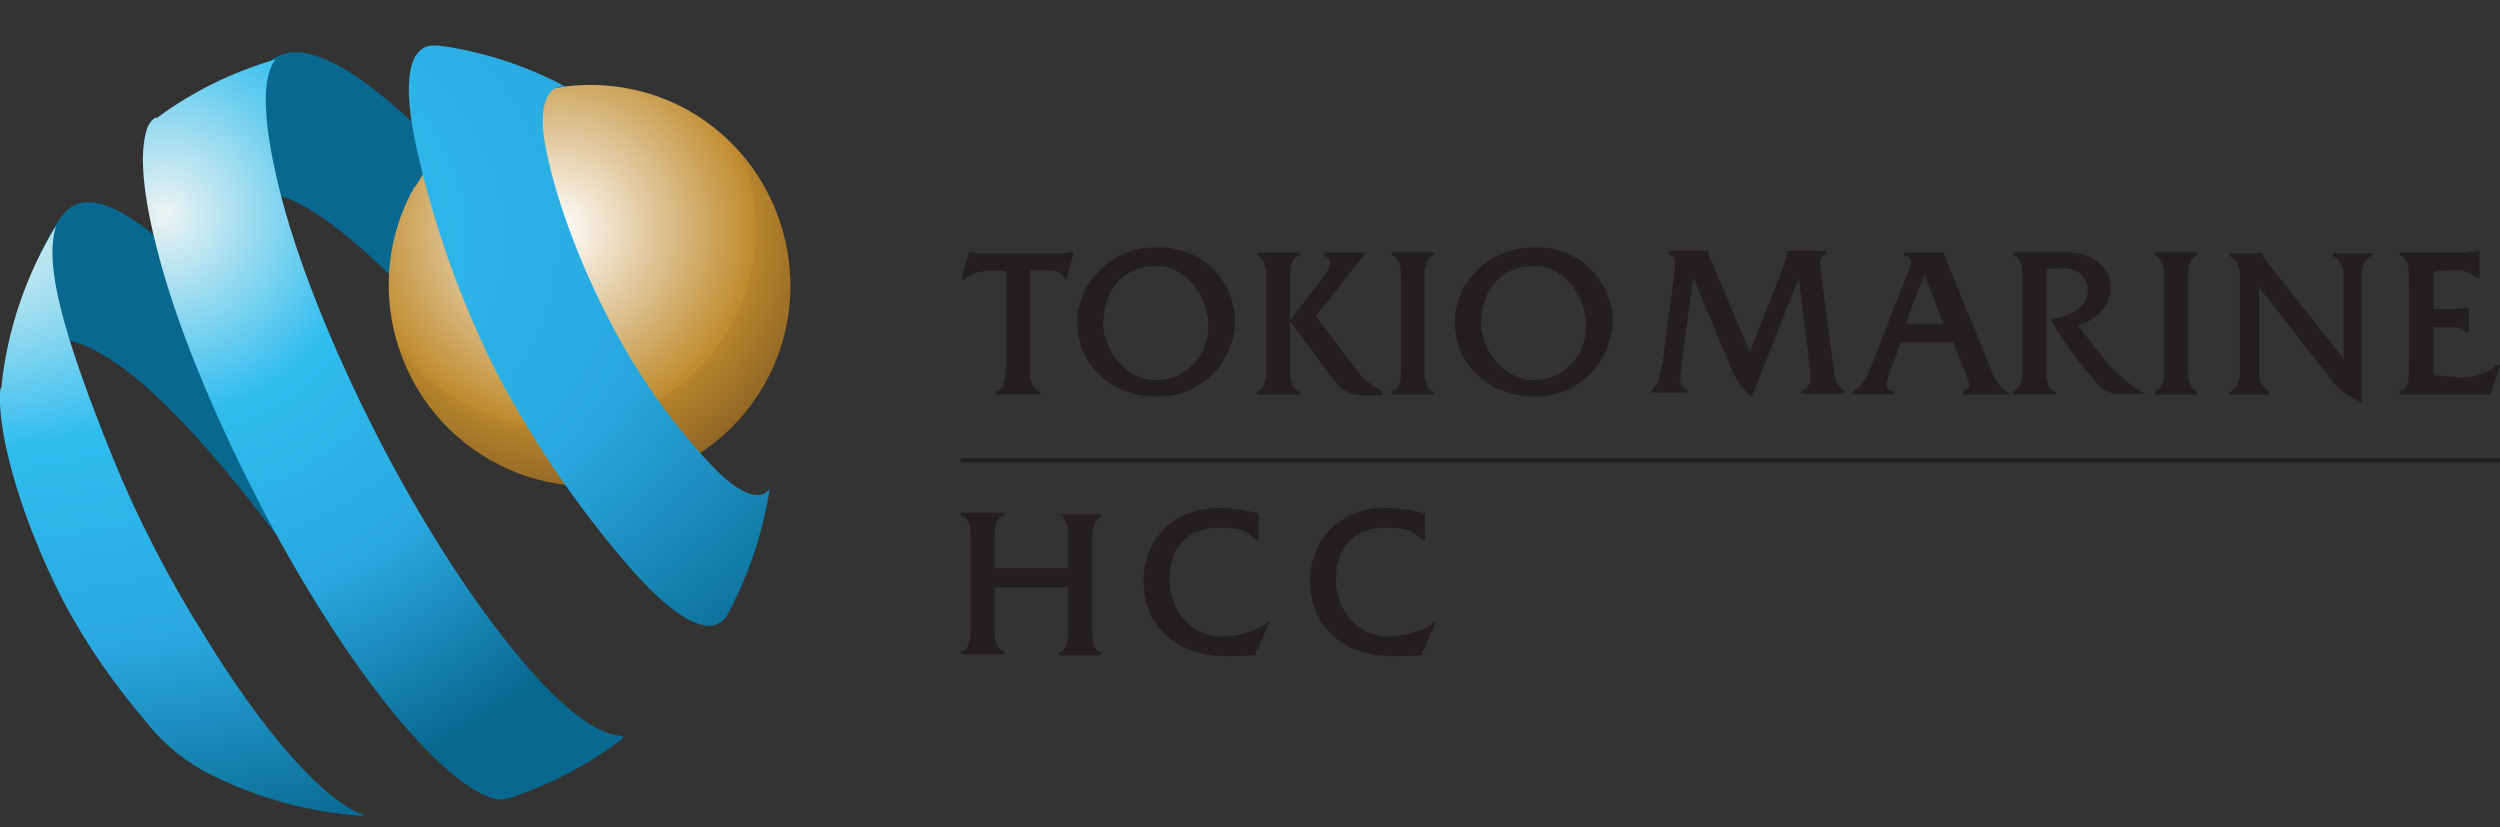
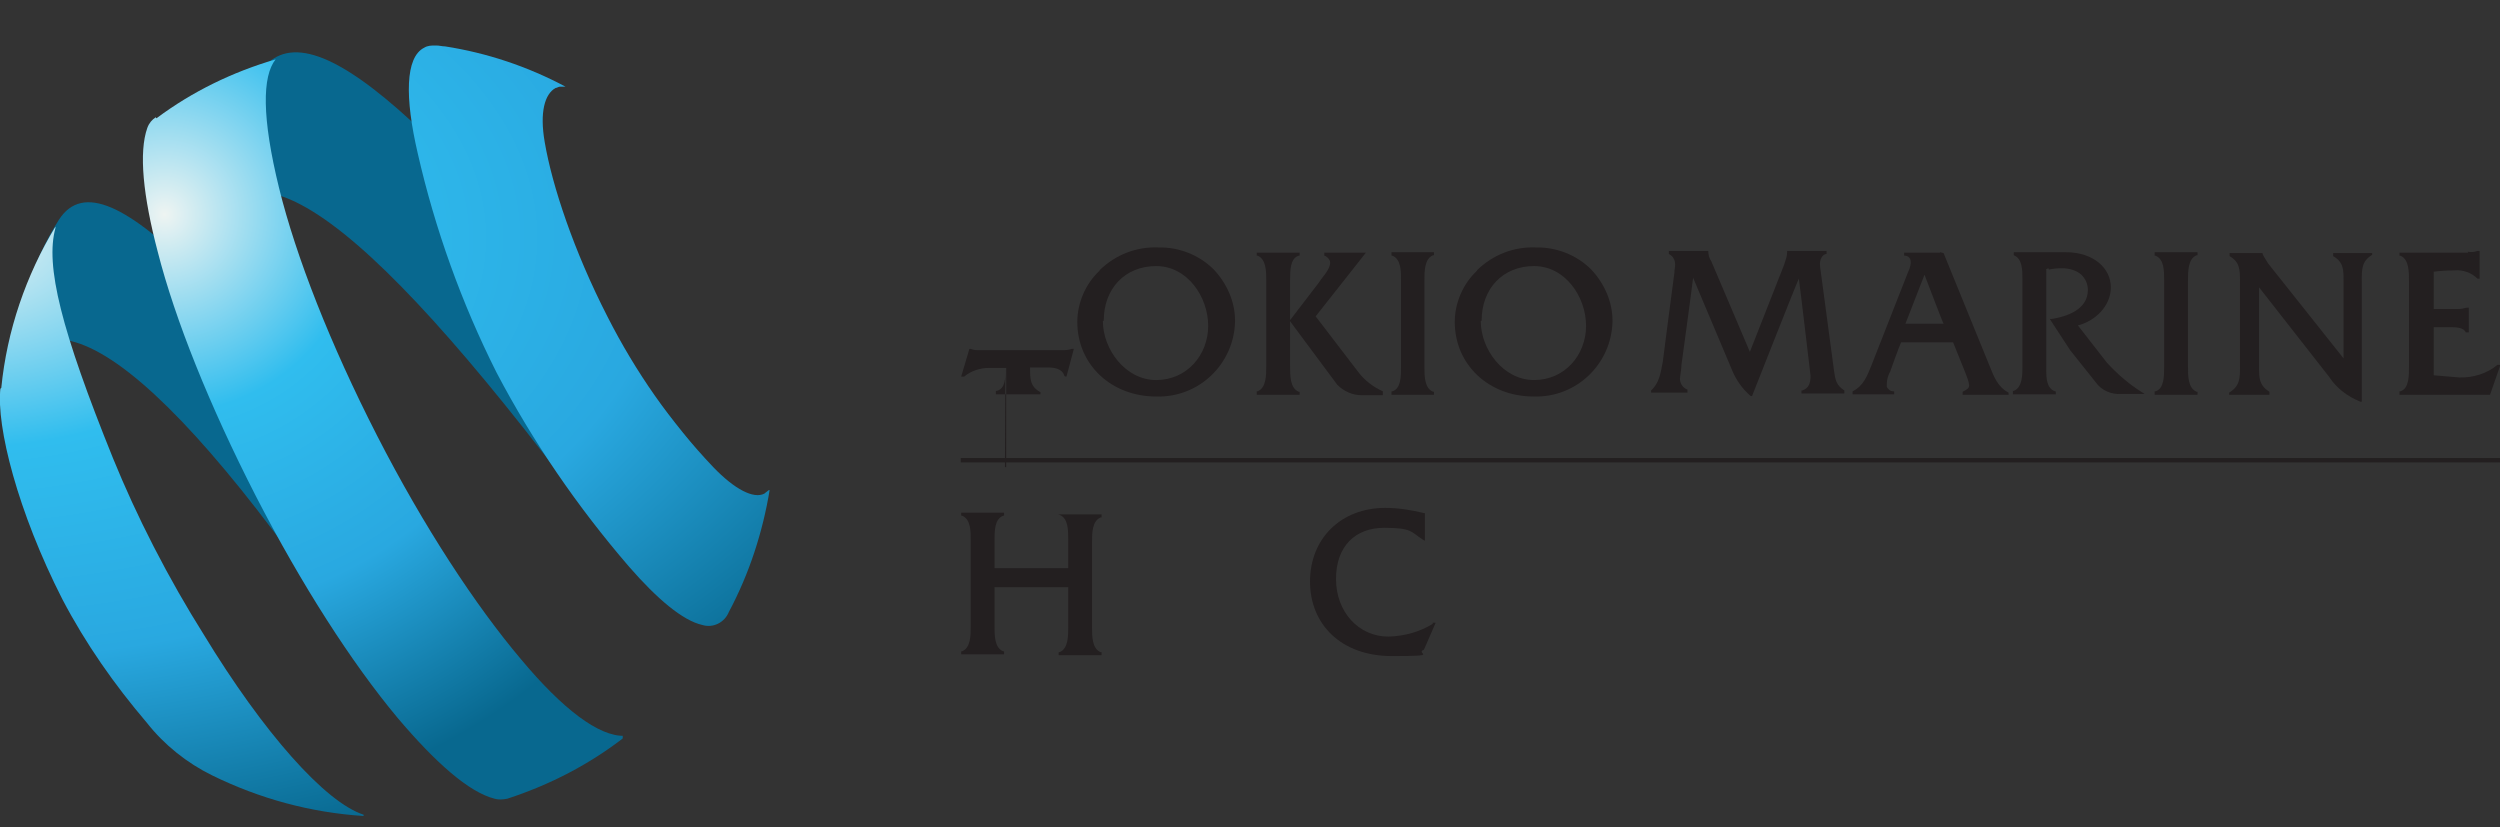
<svg xmlns="http://www.w3.org/2000/svg" xmlns:xlink="http://www.w3.org/1999/xlink" id="Layer_1" data-name="Layer 1" version="1.1" viewBox="0 0 576.9 190.9">
  <rect x="0" y="0" width="576.9" height="190.9" fill="#333333" stroke="none" />
  <defs>
    <style>
      .cls-1 {
        clip-path: url(#clippath);
      }

      .cls-2 {
        fill: none;
      }

      .cls-2, .cls-3, .cls-4, .cls-5, .cls-6, .cls-7, .cls-8 {
        stroke-width: 0px;
      }

      .cls-3 {
        fill: #08688f;
      }

      .cls-4 {
        fill: url(#radial-gradient);
      }

      .cls-9 {
        clip-path: url(#clippath-1);
      }

      .cls-10 {
        clip-path: url(#clippath-4);
      }

      .cls-11 {
        clip-path: url(#clippath-3);
      }

      .cls-12 {
        clip-path: url(#clippath-2);
      }

      .cls-5 {
        fill: url(#radial-gradient-2);
      }

      .cls-6 {
        fill: url(#radial-gradient-3);
      }

      .cls-7 {
        fill: url(#radial-gradient-4);
      }

      .cls-8 {
        fill: #231f20;
      }
    </style>
    <clipPath id="clippath">
      <rect class="cls-2" x="-.9" width="577.8" height="188.6" />
    </clipPath>
    <clipPath id="clippath-1">
-       <path class="cls-2" d="M95.7,43c-12.6,22.2-4.7,50.6,17.5,63.2,22.2,12.6,50.6,4.7,63.2-17.5,12.6-22.2,4.7-50.6-17.5-63.2-6.9-3.9-14.8-5.9-22.7-5.9-16.7,0-32.2,8.9-40.4,23.6v-.2Z" />
-     </clipPath>
+       </clipPath>
    <radialGradient id="radial-gradient" cx="-34.1" cy="446.6" fx="-34.1" fy="446.6" r="3.4" gradientTransform="translate(892.6 10056.8) scale(22.4 -22.4)" gradientUnits="userSpaceOnUse">
      <stop offset="0" stop-color="#fff" />
      <stop offset="0" stop-color="#fff" />
      <stop offset=".6" stop-color="#bf8a2c" />
      <stop offset=".6" stop-color="#b6842c" />
      <stop offset="1" stop-color="#6c491e" />
    </radialGradient>
    <clipPath id="clippath-2">
      <path class="cls-2" d="M35.9,27.1c-.8.5-1.5,1.3-1.9,2.4-2,5.6-1,15.7,2.4,28.6,4,15.7,12,35.6,22.6,56.3,10.6,20.6,22.2,38.6,32.7,51.2,8.8,10.4,16.5,17.2,22.4,18.7,1,.3,2,.2,3,0,9.8-3.2,18.9-7.9,27-14.2v-.3c-5.9.2-14.3-6.2-23.9-17.7-10.4-12.3-22.4-30.5-33.2-51.6-10.8-21.1-18.7-41.3-22.6-57.1-4-16.3-3.9-25.8-.8-29.7-9.9,2.9-19.2,7.4-27.5,13.6l-.2-.3Z" />
    </clipPath>
    <radialGradient id="radial-gradient-2" cx="-37.1" cy="456.8" fx="-37.1" fy="456.8" r="3.4" gradientTransform="translate(1711.2 20651.3) scale(45.1 -45.1)" gradientUnits="userSpaceOnUse">
      <stop offset="0" stop-color="#fff" />
      <stop offset="0" stop-color="#fff" />
      <stop offset="0" stop-color="#eef4f2" />
      <stop offset=".3" stop-color="#30bdee" />
      <stop offset=".6" stop-color="#29a8e0" />
      <stop offset=".9" stop-color="#08688f" />
      <stop offset="1" stop-color="#08688f" />
    </radialGradient>
    <clipPath id="clippath-3">
      <path class="cls-2" d="M97.9,11c-4.4,2.2-4.5,11.5-1.5,24.4,4,17.5,10.1,34.5,18.2,50.6,8.4,16,18.7,31,30.5,44.7,6.6,7.6,12.5,12.5,16.9,13.5,2.5.8,5.2-.5,6.2-3,4.7-8.8,7.8-18.4,9.4-28.1h-.2c-.3.3-.7.5-1,.8-2.5,1.3-6.9-1-11.8-6.1-9.8-10.3-18-22.1-24.4-34.7-7.8-15.2-12.8-30.3-14.5-40.3-1.2-6.9,0-11.1,2.5-12.5.3,0,.7-.3,1-.3h1.3c-8.8-4.7-18.2-7.8-27.8-9.3-.7,0-1.3-.2-2-.2h-.3c-.8,0-1.7,0-2.5.5h0Z" />
    </clipPath>
    <radialGradient id="radial-gradient-3" cx="-38.2" cy="458.6" fx="-38.2" fy="458.6" r="6.1" gradientTransform="translate(1711.2 12253.5) scale(45.1 -26.6)" xlink:href="#radial-gradient-2" />
    <clipPath id="clippath-4">
      <path class="cls-2" d="M.1,89.6c-1,8.8,4,28.5,14.3,48.7,5.4,10.3,12,19.7,19.5,28.5,4,5.1,9.3,9.3,15,12.1,11,5.4,22.7,8.6,35,9.4v-.3c-8.9-2.9-23.1-18.9-36.9-41.6-3.9-6.2-7.8-13-11.5-20.2-3.7-7.2-6.7-13.8-9.4-20.4-12-29.7-15.7-44.5-13.3-53.2v-.3C6,63.5,1.6,76.3.3,89.5l-.2.2Z" />
    </clipPath>
    <radialGradient id="radial-gradient-4" cx="-38.2" cy="458.6" fx="-38.2" fy="458.6" r="6.1" gradientTransform="translate(1711.2 12253.5) scale(45.1 -26.6)" xlink:href="#radial-gradient-2" />
  </defs>
  <g id="Layer_2" data-name="Layer 2">
    <g id="Layer_1-2" data-name="Layer 1-2">
      <rect class="cls-8" x="221.7" y="105.7" width="355.2" height="1" />
      <g class="cls-1">
        <g>
-           <path class="cls-8" d="M232,85.3c0,2,0,4.4-2,4.9h-.2v.8h10.3v-.5h0c-2.4-1.3-2.4-3-2.4-5.7v-22.4h4c1.5,0,3.4.2,3.9,1.9h0c0,.2.5.2.5.2l1.7-6.4h-.5c-.7.3-1.5.3-2.2.3h-19.2c-.7,0-1.2,0-1.9-.3h-.3l-1.9,6.4h.7c1.5-1.3,3.7-2,5.7-2h4v22.9h-.3Z" />
+           <path class="cls-8" d="M232,85.3c0,2,0,4.4-2,4.9h-.2v.8h10.3v-.5h0c-2.4-1.3-2.4-3-2.4-5.7h4c1.5,0,3.4.2,3.9,1.9h0c0,.2.5.2.5.2l1.7-6.4h-.5c-.7.3-1.5.3-2.2.3h-19.2c-.7,0-1.2,0-1.9-.3h-.3l-1.9,6.4h.7c1.5-1.3,3.7-2,5.7-2h4v22.9h-.3Z" />
          <path class="cls-8" d="M254.7,74c0-7.4,4.9-12.6,12.1-12.6s12,7.1,12,13.8-4.9,12.5-12,12.5-12.3-7.1-12.3-13.6M253.7,62.5c-3.2,3-5.1,7.4-5.1,11.8,0,9.8,7.8,17.2,18.2,17.2,9.8.3,17.9-7.4,18.2-17.2v-.3c0-4.4-1.9-8.6-4.9-11.8-3.4-3.4-8.1-5.2-12.8-5.1-5.1-.2-9.9,1.7-13.5,5.2" />
          <path class="cls-8" d="M297.7,84.4v-19.7c0-2.2,0-5.1,2-5.7h.2v-.7h-9.9v.7h.2c2,.8,2,3.7,2,5.7v19.7c0,2.2,0,5.1-2,5.9h-.2v.8h9.9v-.7h-.2c-2-.8-2-3.7-2-5.9" />
          <path class="cls-8" d="M319.1,90.3c-2.2-1-4.2-2.5-5.7-4.5l-9.8-12.8,11.6-14.7h-9.6v.7h0c.7.2,1,.7,1.3,1.2.3,1.2-.8,2.7-2,4.2l-.7,1-6.6,8.6,11,14.8c1.5,1.5,3.5,2.4,5.6,2.4h4.9v-.7h0v-.2Z" />
          <path class="cls-8" d="M321.1,58.3v.7h.2c2,.8,2,3.5,2,5.7v19.9c0,2.2,0,5.1-2,5.7h-.2v.8h9.8v-.7h-.2c-2-.8-2-3.7-2-5.7v-19.9c0-2.2,0-5.1,2-5.9h.2v-.7h-9.8Z" />
          <path class="cls-8" d="M497.2,58.3v.7h.2c2,.8,2,3.5,2,5.7v19.9c0,2.2,0,5.1-2,5.7h-.2v.8h9.9v-.7h-.2c-2-.8-2-3.7-2-5.7v-19.9c0-2.2,0-5.1,2-5.9h.2v-.7h-9.9Z" />
          <path class="cls-8" d="M341.9,74c0-7.4,4.9-12.6,12.1-12.6s12,7.1,12,13.8-4.9,12.5-12,12.5-12.3-7.1-12.3-13.6M340.8,62.5c-3.2,3-5.1,7.4-5.1,11.8,0,9.8,7.8,17.2,18.2,17.2,9.8.3,17.9-7.4,18.2-17.2v-.3c0-4.4-1.9-8.6-4.9-11.8-3.4-3.4-8.1-5.2-12.8-5.1-5.1-.2-9.9,1.7-13.5,5.2" />
          <path class="cls-8" d="M420,61.5l3.2,23.9c.3,2.2.5,3.5,2.4,4.7h0v.7h-9.9v-.7h.2c1.5-.5,1.9-1.7,1.9-3.4,0,0-2.4-20.4-2.7-22.4-.8,1.7-10.8,27.1-10.8,27.1h-.3c-2-1.7-3.5-3.9-4.4-6.2l-8.9-21.1c-.2,1.9-2.7,20.2-2.7,20.2,0,.8-.2,1.9-.3,2.7-.2,1.2.5,2.5,1.7,2.9h0v.7h-8.4v-.5h0c1.9-1.7,2.2-4,2.7-6.6h0c0-.2,2.7-20.7,2.7-20.7v-.3c.2-1.3.5-2.9-1.3-3.9h0v-.7h9.1c0,.8.2,1.7.7,2.4l8.9,20.9,7.9-20.1c.3-1,.7-1.9.7-2.9v-.3h9.1v.7c-1,0-1.7,1.5-1.5,2.7" />
          <path class="cls-8" d="M444.1,63.4c.5,1.2,4,10.6,4.4,11.3h-8.8l4.4-11.3M447.7,58.3h-8.3v.7h.2c.5,0,1,.3,1.2.8.3.8,0,2-.5,3l-8.4,21.4c-1,2.5-1.9,4.9-4.4,6.1h0v.7h9.6v-.7h-.2c-.7,0-1.2-.5-1.5-1v-.7c0-1,.3-2,.8-2.9,0,0,2-5.7,2.5-6.7h12l2.9,7.2c.3.8.7,1.7.8,2.7,0,.7-.5,1-1.5,1.5h0v.7h10.6v-.5h0c-2.5-1.3-3.4-3.7-4.4-6.2l-10.6-26-.8-.2Z" />
          <path class="cls-8" d="M472.8,62.2c1-.2,2-.3,3-.3,1.7,0,3.4.5,4.5,1.5,1,1,1.5,2.2,1.5,3.5,0,4.7-5.2,6.2-8.3,6.7h-.5l4.7,7.2,5.9,7.4c1.3,1.9,3.7,2.9,5.9,2.7h5.4l-.8-.5c-3-1.9-5.6-4.2-7.9-6.7l-6.7-8.6c3.9-1,7.6-4.4,7.6-8.8s-4-8.1-10.4-8.1h-12v.7h0c2,.8,2,3.4,2,5.7v19.9c0,2,0,4.9-2,5.7h-.2v.8h9.9v-.7h-.2c-1.9-.7-2-3-2-4.9v-23.3l.5-.2Z" />
          <path class="cls-8" d="M547.4,58.3v.5h0c-2.4,1.5-2.4,3.2-2.4,6.1v27.8h-.3c-3-1.2-5.6-3.2-7.2-5.7l-16.2-20.7v18.4c0,2.5,0,4.2,2.4,5.7h0v.7h-9.3v-.5h0c2.5-1.5,2.5-3.4,2.5-5.9v-19.7c0-2.7,0-4.5-2.4-5.9h0v-.7h7.6c0,.5.8,1.5,1.3,2.4l17.4,21.9v-18c0-2.5,0-4.2-2.4-5.6h0v-.7h9.3-.3Z" />
          <path class="cls-8" d="M569.5,58.3h-15.8v.7h.2c2,.8,2,3.7,2,5.9v19.7c0,2.2,0,5.1-2,5.7h-.2v.8h20.9l2.4-6.9h-.7c-2.4,2-5.6,3-8.8,2.9l-5.9-.5v-11.1h3.5c1.5,0,3.4,0,3.9,1.2h.7v-5.7h-.5c-.7.2-1.3.3-2,.3h-5.6v-8.6c1.5-.2,3.2-.3,4.7-.3,2-.2,4,.5,5.4,1.9h.5v-6.4h-.5c-.7.3-1.5.3-2.2.2" />
          <path class="cls-8" d="M244.3,118.8h.2c2,.8,2,3.5,2,5.7v6.6h-17v-6.4c0-2.2,0-4.9,2-5.7h.2v-.7h-9.9v.7h.2c2,.8,2,3.5,2,5.7v19.9c0,2,0,4.9-2,5.7h-.2v.7h9.9v-.7h-.2c-2-.8-2-3.7-2-5.7v-9.1h17v9.3c0,2,0,4.9-2,5.7h-.2v.7h9.9v-.7h-.2c-2-.8-2-3.7-2-5.7v-19.7c0-2,0-4.9,2-5.7h.2v-.7h-9.9v.5-.3Z" />
-           <path class="cls-8" d="M292.3,143.9c-3.2,1.9-6.7,2.9-10.3,3-6.9,0-12.1-5.7-12.1-13.3s4.5-11.8,11.1-11.8,6.2,1,8.9,2.7l.5.3v-6.4h-.2c-2.9-.7-5.9-1.2-8.9-1.2-10.3,0-17.4,7.1-17.4,17s7.2,17.2,18.9,17.2,5.1-.5,7.4-1.5h0l2.7-6.2h-.7v.2Z" />
          <path class="cls-8" d="M330.7,143.9h0c-3,1.9-6.6,2.9-10.3,3-6.9,0-12.1-5.7-12.1-13.3s4.5-11.8,11.1-11.8,6.2,1,8.9,2.7l.5.3v-6.4h-.2c-2.9-.7-5.9-1.2-8.9-1.2-10.3,0-17.4,7.1-17.4,17s7.2,17.2,18.9,17.2,5.1-.5,7.4-1.5h0l2.7-6.2h-.7v.2Z" />
          <path class="cls-3" d="M46.3,57.5c9.1-31.3,39.9-6.4,93.5,66.2l25.8-13.6C99.4,24.9,70.6,0,59.6,17.2s-13.3,40.3-13.3,40.3" />
          <path class="cls-3" d="M.3,91.2c9.1-31.3,40.8-4.4,87.3,66.4l25.8-13.6C55.7,71.6,24.6,33.7,13.6,50.7,2.7,67.9.3,91,.3,91" />
        </g>
      </g>
      <g class="cls-9">
        <rect class="cls-4" x="83.2" y="19.4" width="105.8" height="99.3" />
      </g>
      <g class="cls-12">
        <rect class="cls-5" x="31.8" y="13.3" width="111.9" height="171.4" />
      </g>
      <g class="cls-11">
        <rect class="cls-6" x="-22.5" y="3.2" width="207.4" height="187.7" />
      </g>
      <g class="cls-10">
        <g>
          <rect class="cls-2" x="-.9" y="52.4" width="84.8" height="136.2" />
          <rect class="cls-7" x="-22.5" y="3.2" width="207.4" height="187.7" />
        </g>
      </g>
    </g>
  </g>
</svg>